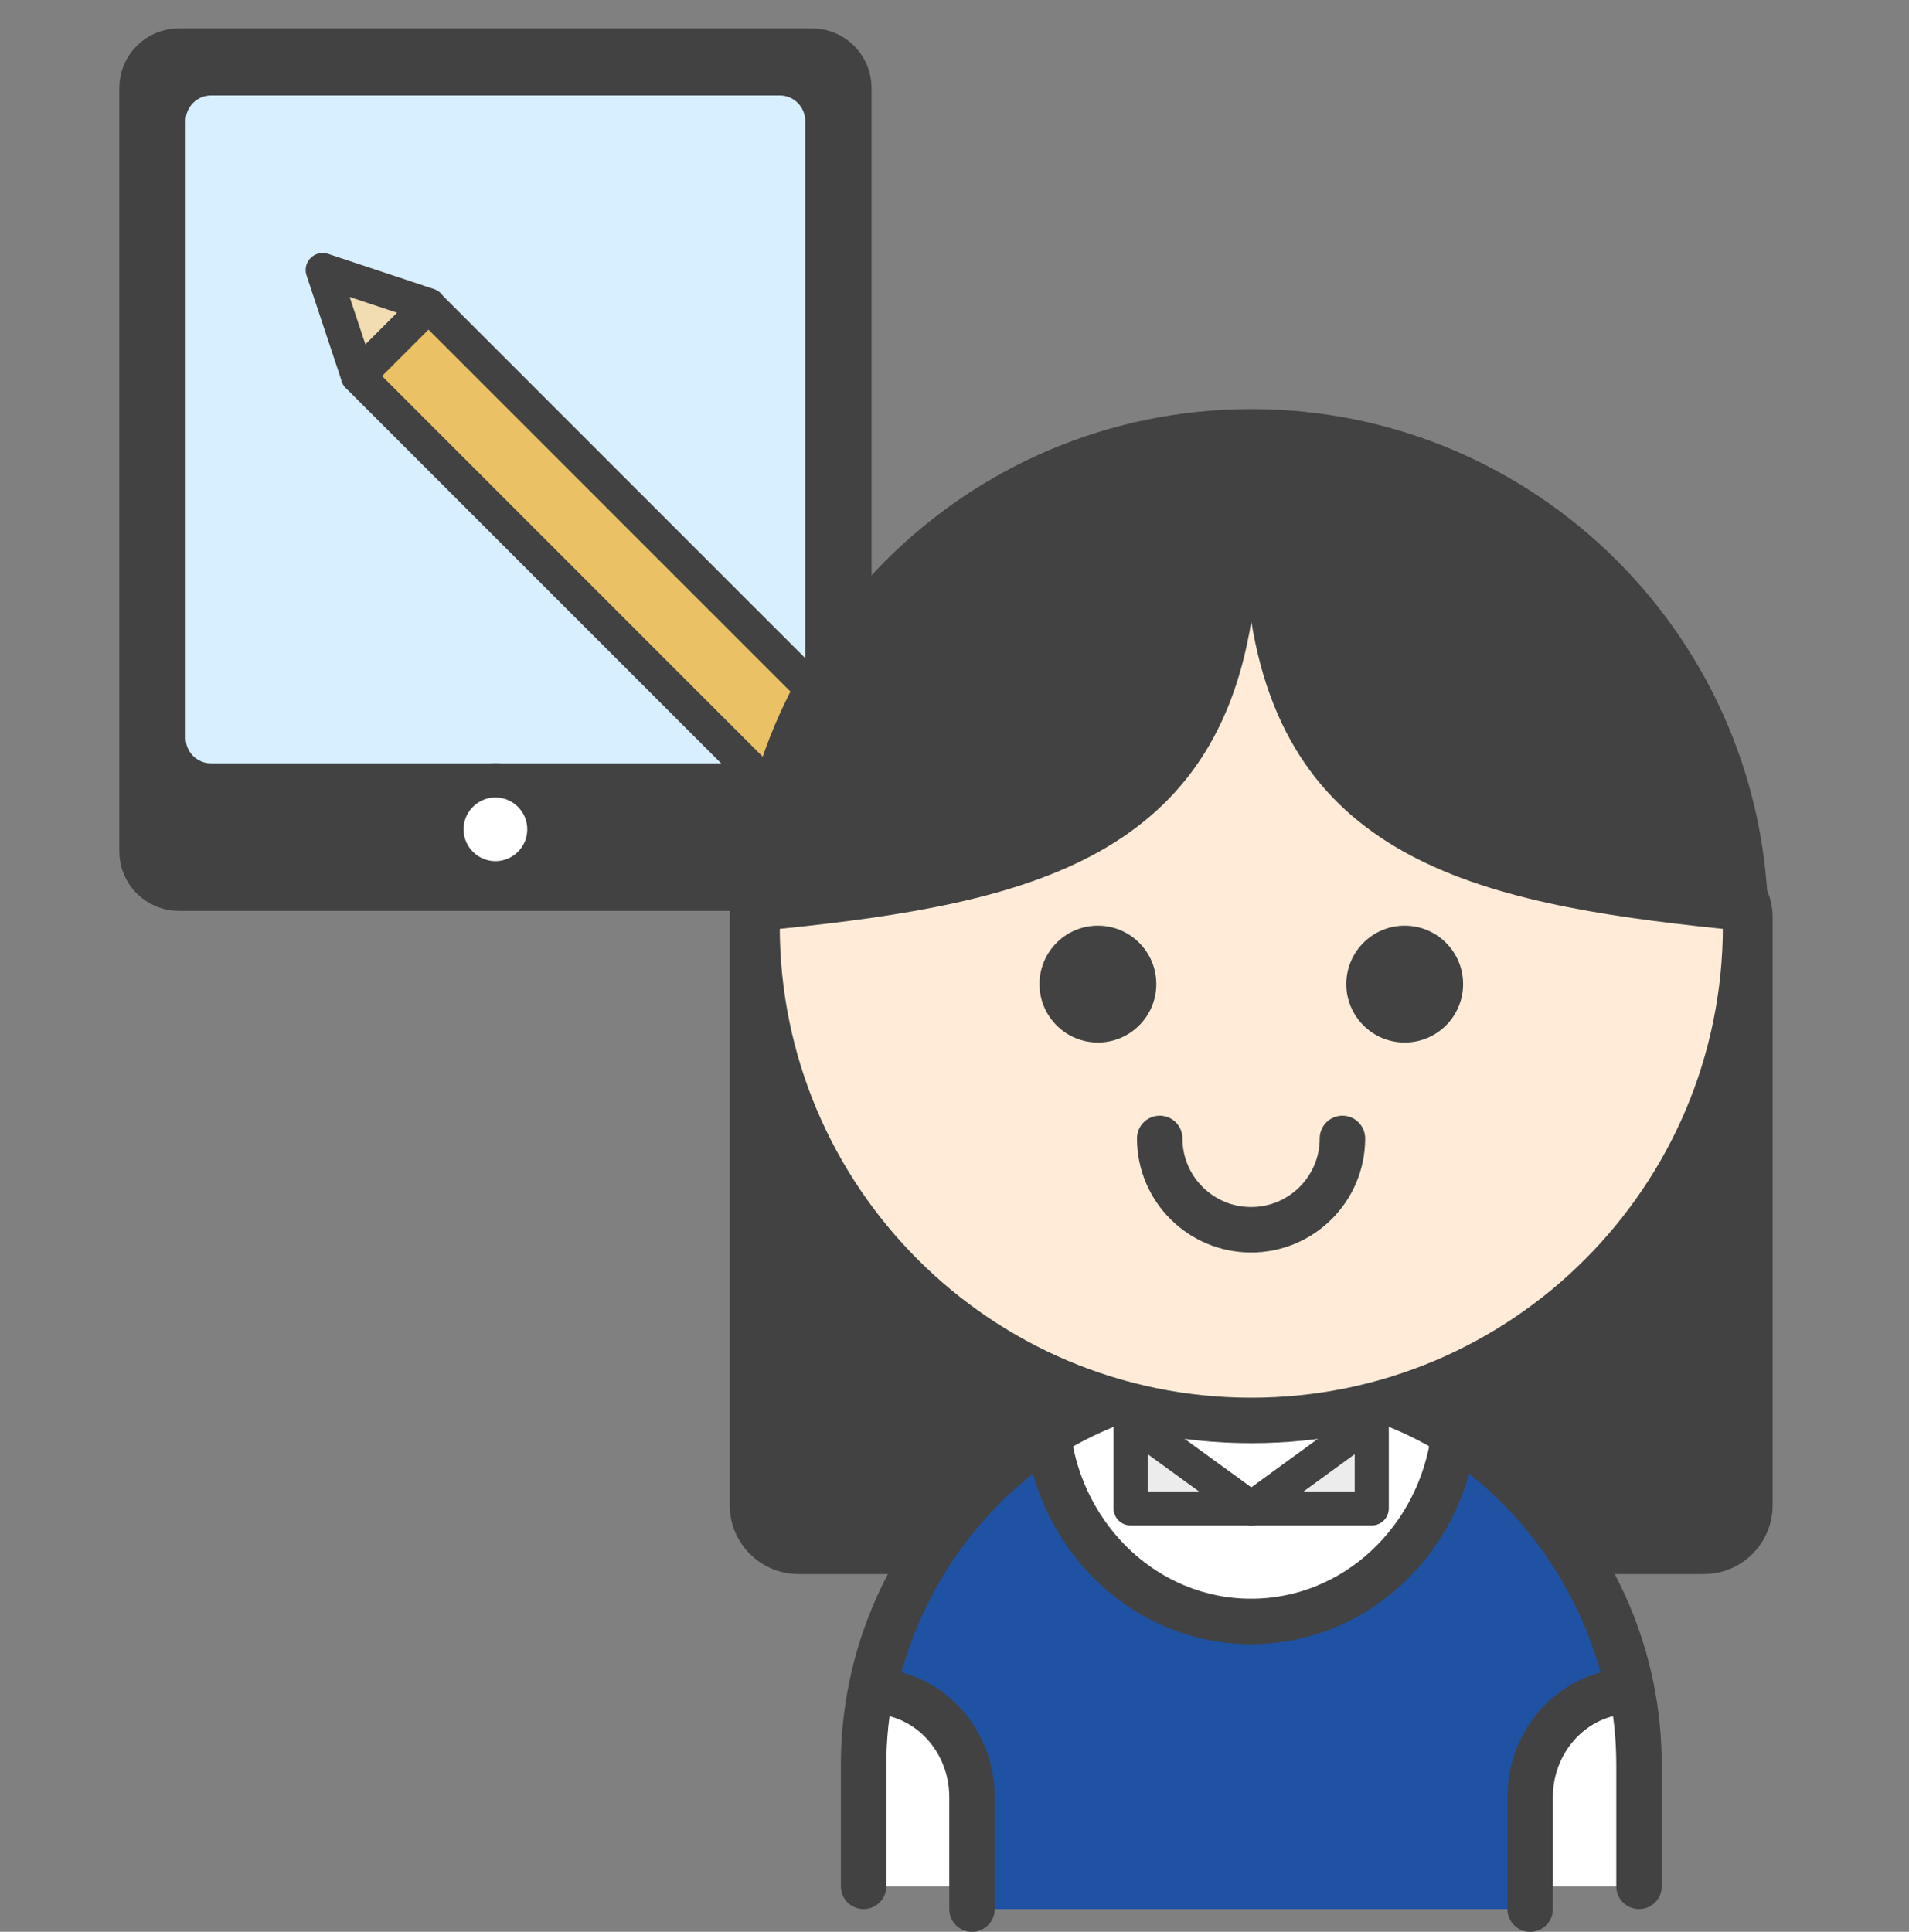
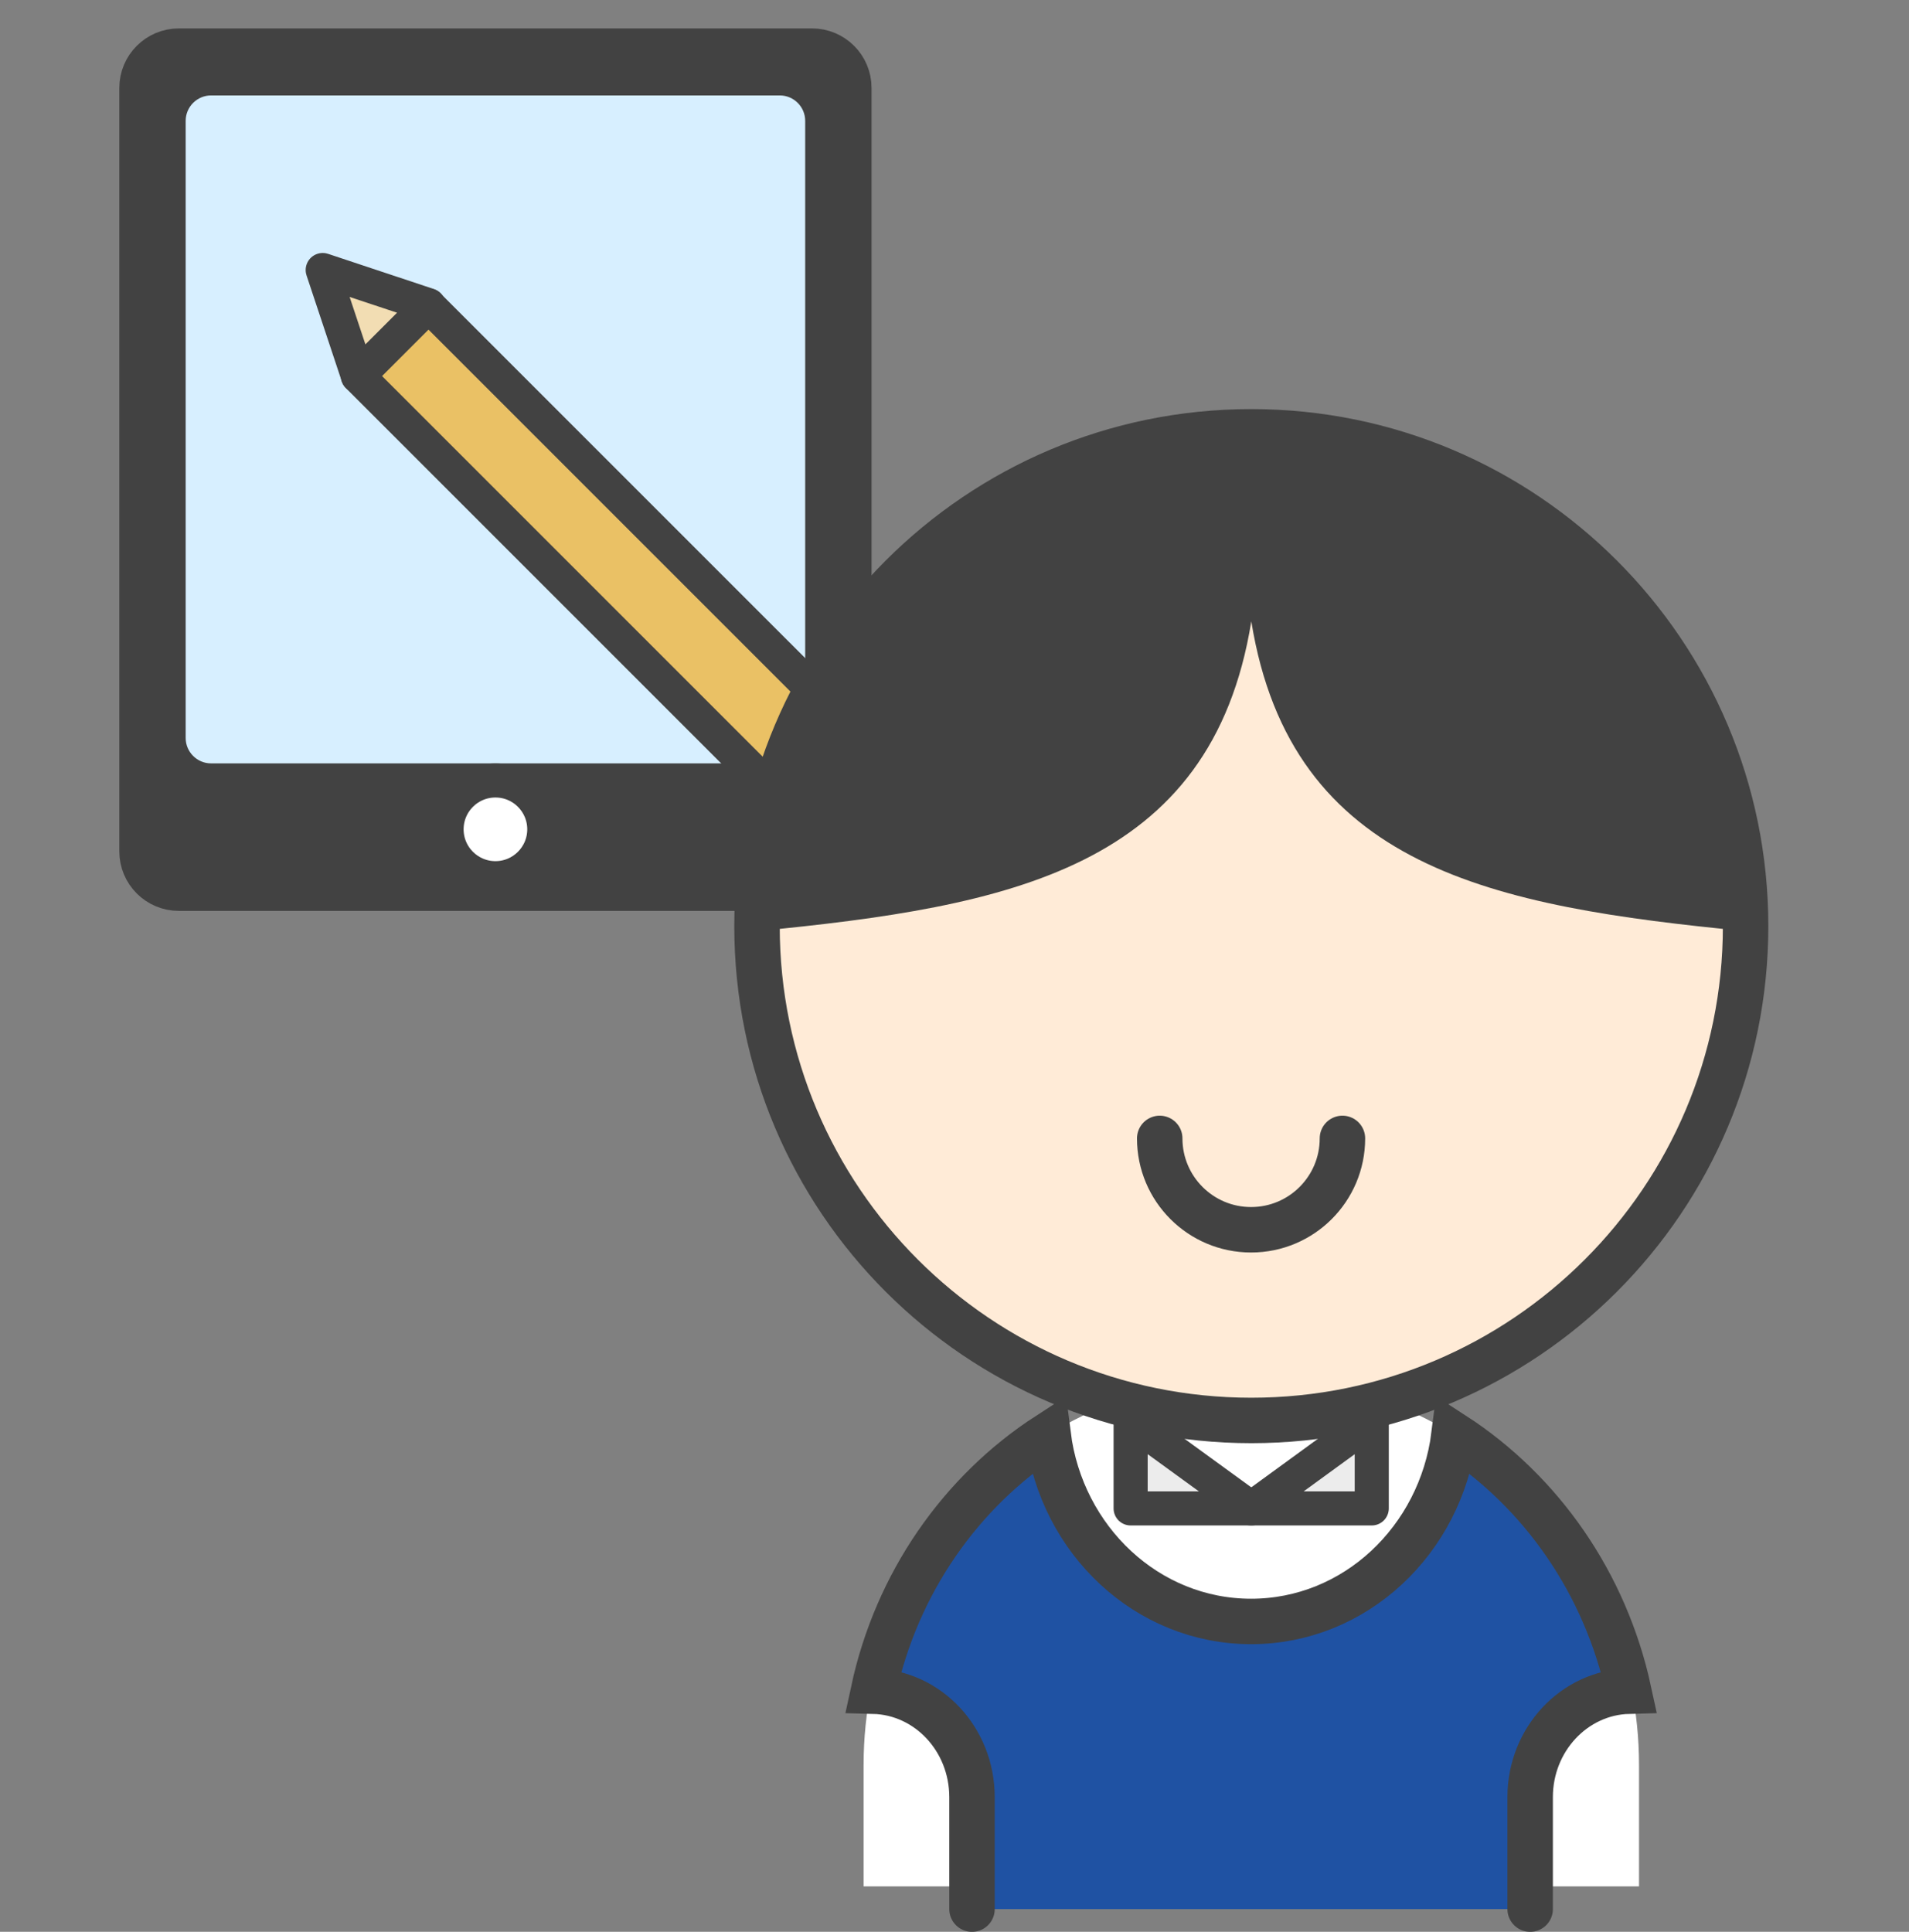
<svg xmlns="http://www.w3.org/2000/svg" width="84" height="85" viewBox="0 0 84 85" fill="none">
  <rect x="0" y="0" width="84" height="85" fill="#808080" stroke="none" />
  <path d="M35.73 2H7.87C6.837 2 6 2.837 6 3.87V37.46C6 38.493 6.837 39.33 7.87 39.33H35.73C36.763 39.33 37.6 38.493 37.6 37.46V3.87C37.6 2.837 36.763 2 35.73 2Z" fill="#424242" stroke="#424242" stroke-width="1.5" stroke-linecap="round" stroke-linejoin="round" />
  <path d="M34.31 3.449H9.29C8.257 3.449 7.42 4.286 7.42 5.319V32.469C7.42 33.502 8.257 34.339 9.29 34.339H34.31C35.343 34.339 36.18 33.502 36.18 32.469V5.319C36.18 4.286 35.343 3.449 34.31 3.449Z" fill="#D7EFFF" stroke="#424242" stroke-width="1.5" stroke-linecap="round" stroke-linejoin="round" />
  <path d="M21.8 38.64C22.987 38.64 23.95 37.677 23.95 36.49C23.95 35.302 22.987 34.34 21.8 34.34C20.613 34.34 19.65 35.302 19.65 36.49C19.65 37.677 20.613 38.64 21.8 38.64Z" fill="white" stroke="#424242" stroke-width="1.5" stroke-linecap="round" stroke-linejoin="round" />
  <path d="M18.851 13.439L15.747 16.543L36.6 37.395L39.704 34.291L18.851 13.439Z" fill="#EAC165" stroke="#424242" stroke-width="1.5" stroke-linecap="round" stroke-linejoin="round" />
  <path d="M18.86 13.431L15.75 16.541L14.2 11.881L18.86 13.431Z" fill="#F2DDB3" stroke="#424242" stroke-width="1.5" stroke-linecap="round" stroke-linejoin="round" />
-   <path d="M39.708 34.279L36.604 37.383L38.895 39.674L41.999 36.57L39.708 34.279Z" fill="#FDD9FF" stroke="#424242" stroke-width="1.5" stroke-linecap="round" stroke-linejoin="round" />
-   <path d="M74.97 37.34H35.14C33.466 37.34 32.11 38.696 32.11 40.37V66.23C32.11 67.903 33.466 69.26 35.14 69.26H74.97C76.643 69.26 78 67.903 78 66.23V40.37C78 38.696 76.643 37.34 74.97 37.34Z" fill="#424242" />
  <path d="M38 83V77.66C38 68.24 45.64 60.6 55.06 60.6C64.48 60.6 72.12 68.24 72.12 77.66V83" fill="white" />
-   <path d="M38 83V77.66C38 68.24 45.64 60.6 55.06 60.6C64.48 60.6 72.12 68.24 72.12 77.66V83" stroke="#424242" stroke-width="2" stroke-miterlimit="10" stroke-linecap="round" />
  <path d="M55.06 62.5C67.072 62.5 76.81 52.762 76.81 40.75C76.81 28.738 67.072 19 55.06 19C43.048 19 33.31 28.738 33.31 40.75C33.31 52.762 43.048 62.5 55.06 62.5Z" fill="#FFEBD7" stroke="#424242" stroke-width="2" stroke-miterlimit="10" />
  <path d="M55.06 19C43.05 19 33.31 28.74 33.31 40.75C33.31 40.83 33.32 40.9 33.32 40.97C44.4 39.89 53.3 38.22 55.06 27.34C56.82 38.21 65.72 39.89 76.8 40.97C76.8 40.89 76.81 40.82 76.81 40.75C76.81 28.74 67.07 19 55.06 19Z" fill="#424242" />
-   <path d="M48.31 45.87C49.729 45.87 50.88 44.72 50.88 43.3C50.88 41.881 49.729 40.73 48.31 40.73C46.891 40.73 45.74 41.881 45.74 43.3C45.74 44.72 46.891 45.87 48.31 45.87Z" fill="#424242" />
-   <path d="M61.81 45.87C63.229 45.87 64.38 44.72 64.38 43.3C64.38 41.881 63.229 40.73 61.81 40.73C60.391 40.73 59.24 41.881 59.24 43.3C59.24 44.72 60.391 45.87 61.81 45.87Z" fill="#424242" />
  <path d="M59.07 50.09C59.07 52.31 57.27 54.11 55.05 54.11C52.83 54.11 51.03 52.31 51.03 50.09" stroke="#424242" stroke-width="2" stroke-miterlimit="10" stroke-linecap="round" />
  <path d="M67.33 84.001V79.075C67.33 76.533 69.27 74.474 71.67 74.411C70.64 69.653 67.81 65.63 63.98 63.141C63.39 67.773 59.62 71.344 55.05 71.344C50.48 71.344 46.71 67.773 46.12 63.141C42.28 65.63 39.45 69.653 38.43 74.411C40.84 74.474 42.77 76.533 42.77 79.075V84.001" fill="#1F52A3" />
  <path d="M67.33 84.001V79.075C67.33 76.533 69.27 74.474 71.67 74.411C70.64 69.653 67.81 65.63 63.98 63.141C63.39 67.773 59.62 71.344 55.05 71.344C50.48 71.344 46.71 67.773 46.12 63.141C42.28 65.63 39.45 69.653 38.43 74.411C40.84 74.474 42.77 76.533 42.77 79.075V84.001" stroke="#424242" stroke-width="2" stroke-miterlimit="10" stroke-linecap="round" />
  <path d="M55.06 66.37H49.75V62.51L55.06 66.37Z" fill="#ECECEC" stroke="#424242" stroke-width="1.5" stroke-linecap="round" stroke-linejoin="round" />
  <path d="M55.06 66.37H60.36V62.51L55.06 66.37Z" fill="#ECECEC" stroke="#424242" stroke-width="1.5" stroke-linecap="round" stroke-linejoin="round" />
</svg>